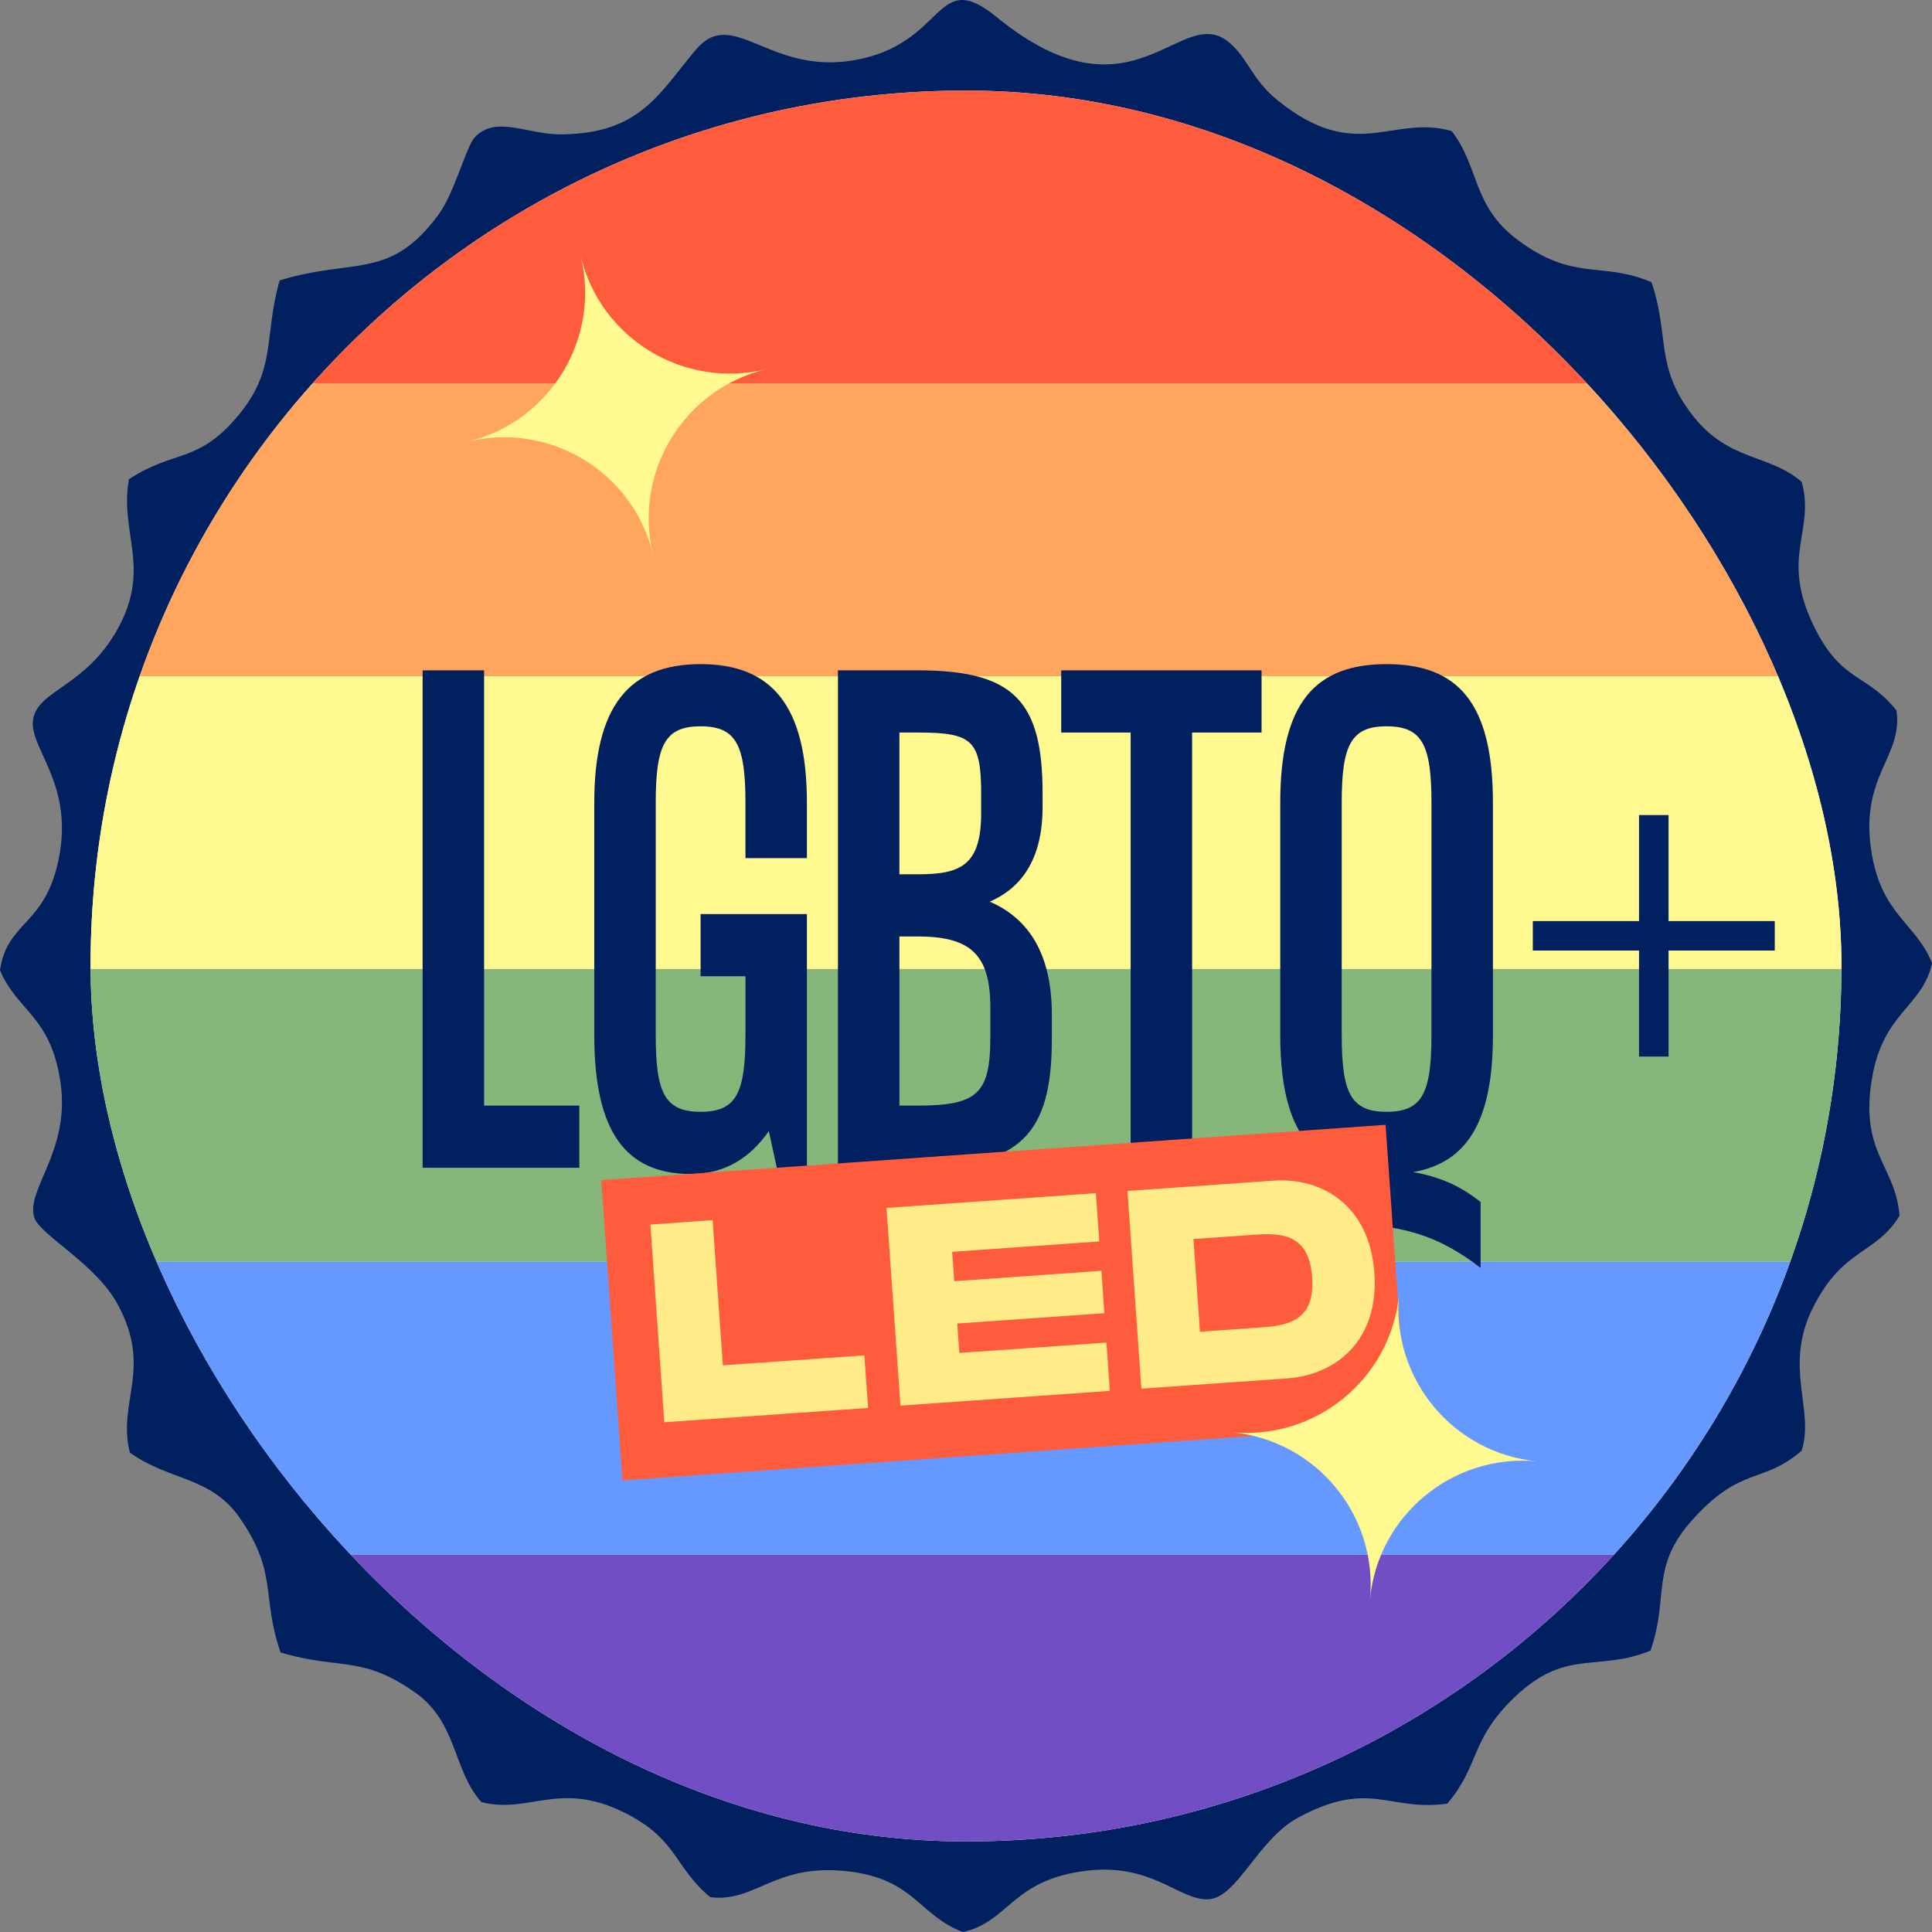
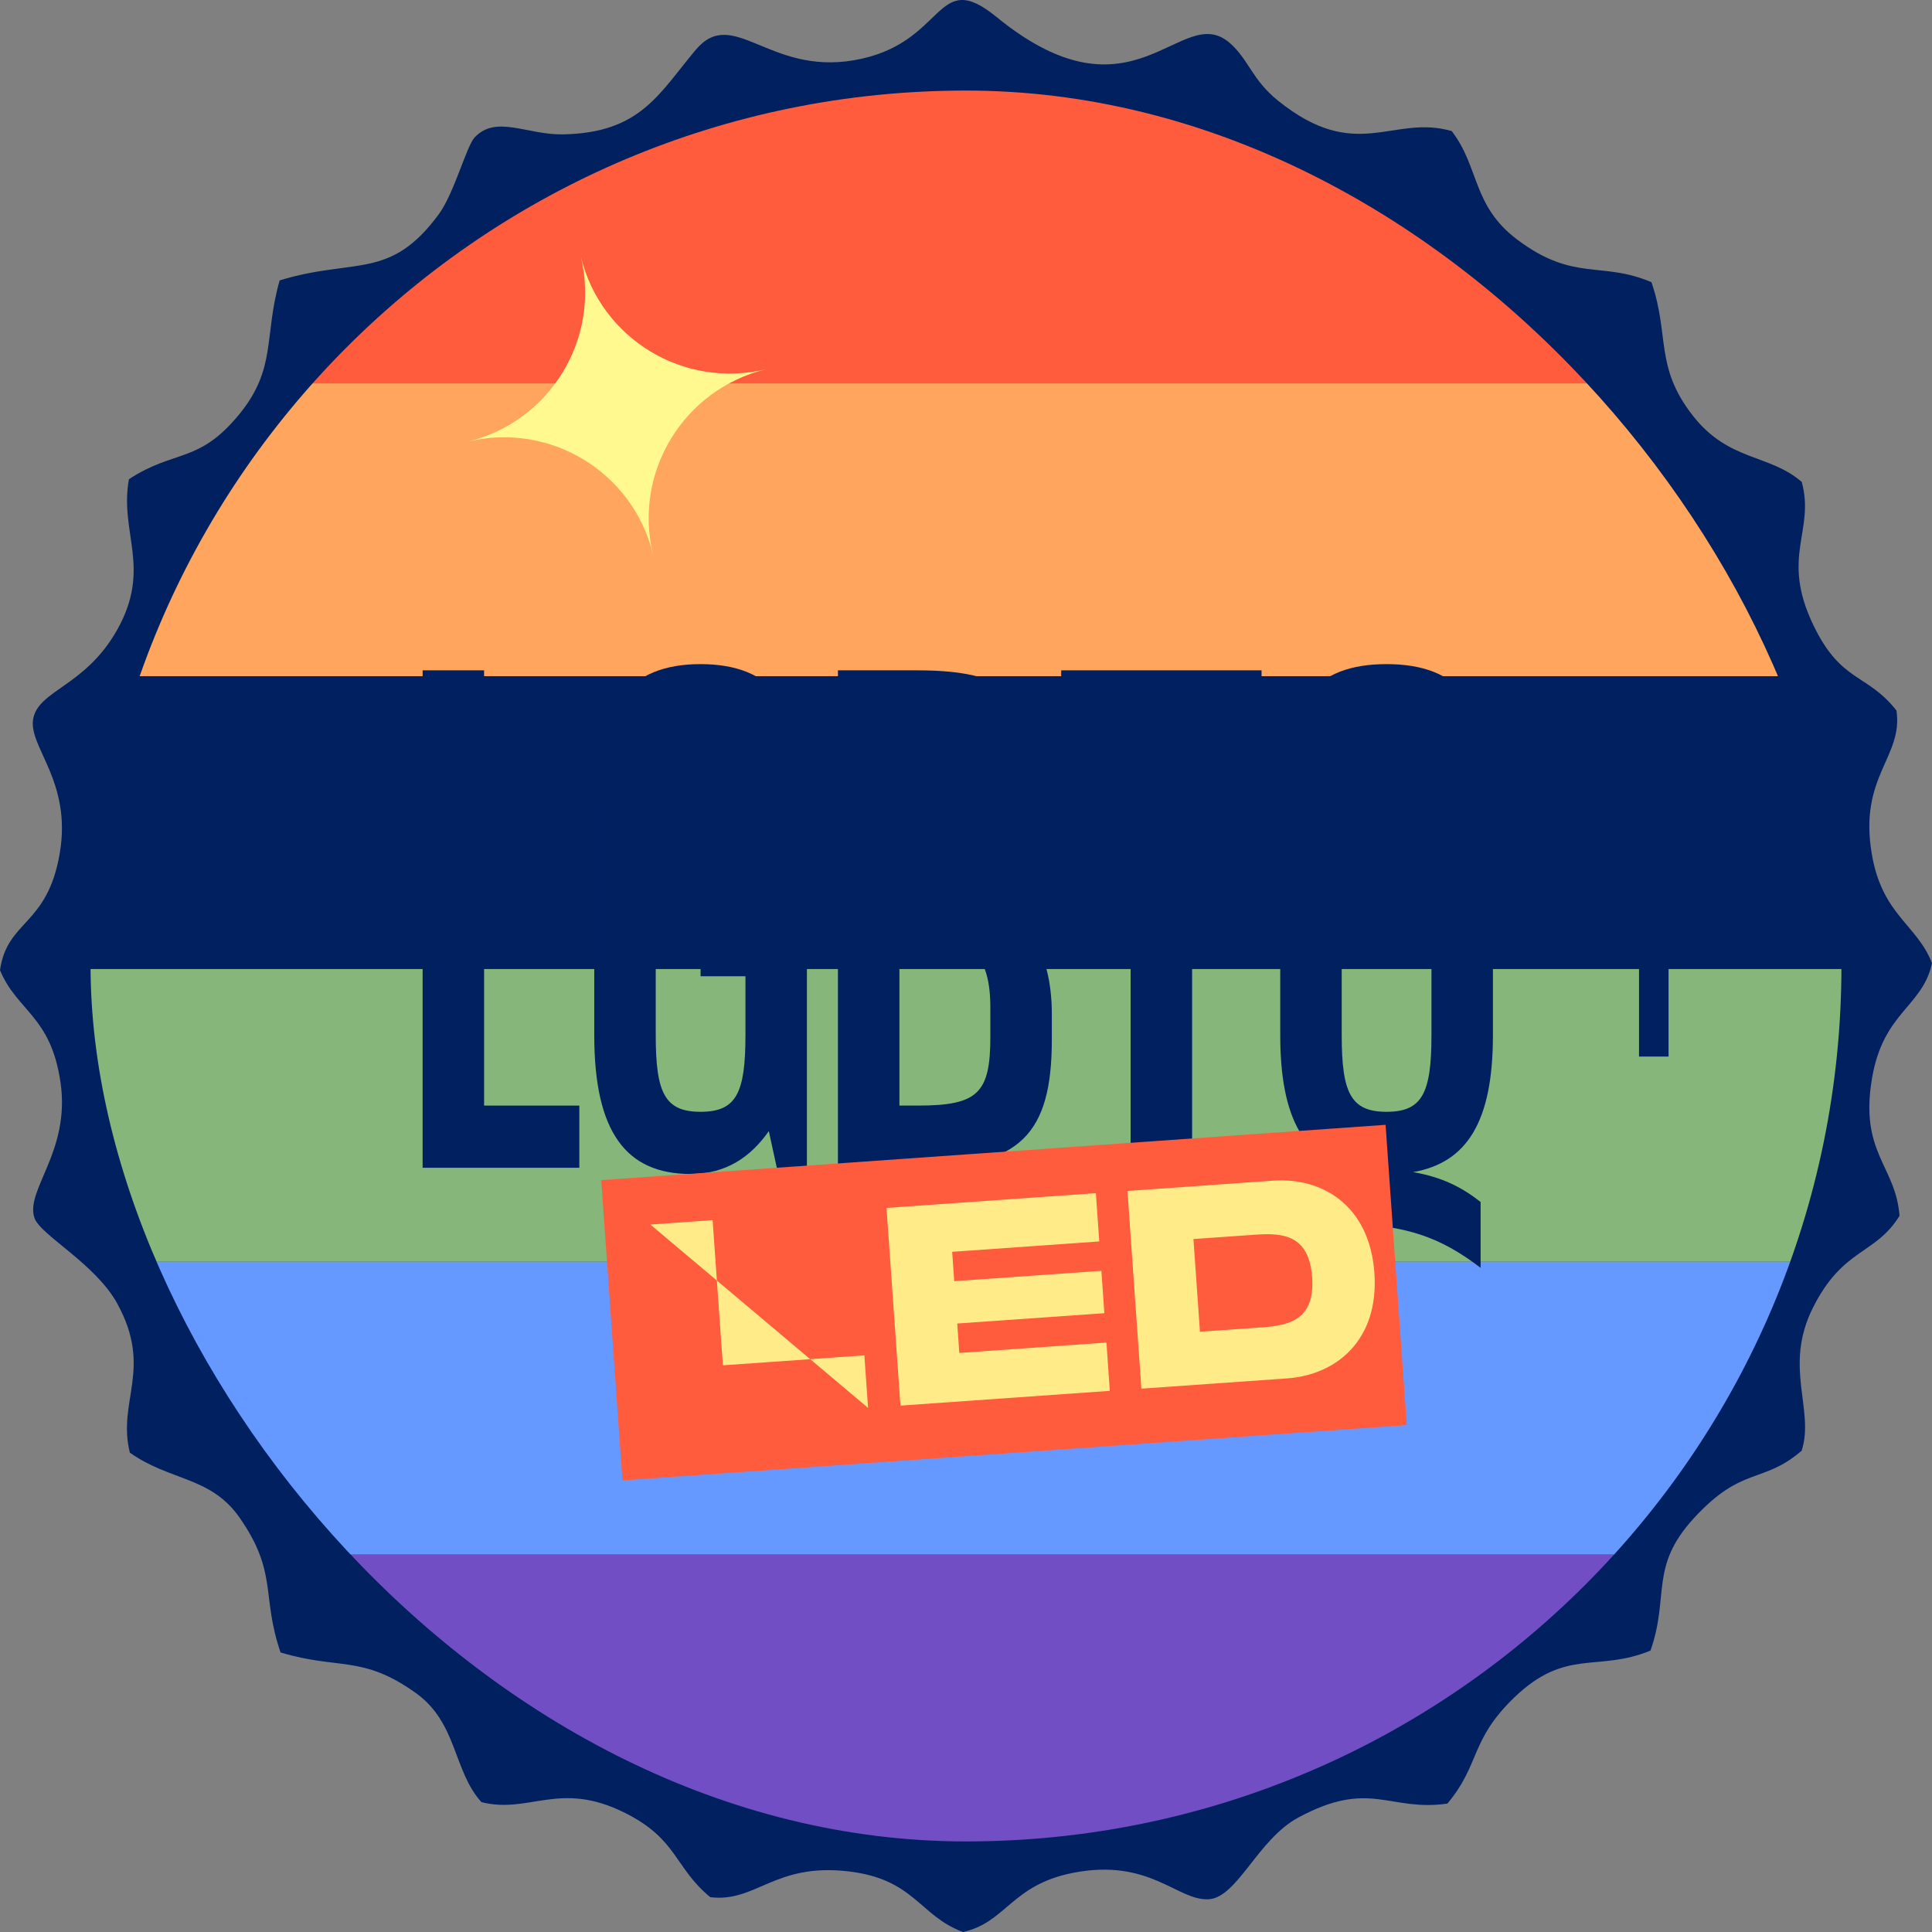
<svg xmlns="http://www.w3.org/2000/svg" width="64" height="64" viewBox="0 0 64 64" fill="none">
  <rect x="0" y="0" width="64" height="64" fill="#808080" stroke="none" />
  <path fill-rule="evenodd" clip-rule="evenodd" d="M9.264 9.288C8.731 11.156 9.175 12.206 7.916 13.735C6.571 15.37 5.792 14.878 4.272 15.874C3.946 17.648 5.037 18.804 3.883 20.861C2.822 22.751 1.259 22.857 1.097 23.828C0.944 24.747 2.385 25.884 1.98 28.263C1.569 30.685 0.243 30.459 0 32.138C0.566 33.504 1.681 33.642 2.004 35.852C2.341 38.154 0.821 39.426 1.143 40.351C1.339 40.913 3.163 41.864 3.886 43.185C5.075 45.357 3.874 46.415 4.302 48.121C5.641 49.071 6.98 48.898 7.942 50.282C9.211 52.106 8.649 52.861 9.294 54.739C11.224 55.323 11.992 54.811 13.769 56.079C15.158 57.069 15.006 58.659 15.948 59.698C17.547 60.101 18.529 58.962 20.711 60.058C22.451 60.931 22.338 61.865 23.528 62.846C25.054 63.033 25.646 61.705 28.109 61.992C30.297 62.248 30.454 63.465 31.9 64C33.329 63.686 33.499 62.442 35.543 62.041C38.078 61.543 38.991 62.963 40.028 62.916C40.985 62.873 41.656 60.937 43.007 60.209C45.391 58.923 46.004 60.023 47.945 59.747C49.044 58.442 48.683 57.65 50.172 56.222C51.885 54.579 52.925 55.402 54.675 54.677C55.31 52.871 54.629 51.912 56.107 50.297C57.71 48.546 58.395 49.168 59.681 48.057C60.123 46.703 59.07 45.292 60.052 43.327C61.051 41.328 62.114 41.584 62.924 40.276C62.798 38.608 61.593 38.194 62.013 35.719C62.386 33.515 63.69 33.358 64 31.905C63.496 30.613 62.354 30.322 62.007 28.297C61.564 25.712 63.056 25.08 62.822 23.535C61.836 22.289 60.991 22.625 60.068 20.704C58.97 18.419 60.133 17.607 59.685 15.964C58.604 15.03 57.271 15.292 56.081 13.774C54.803 12.143 55.317 11.129 54.707 9.348C53.039 8.639 52.147 9.346 50.276 7.949C48.76 6.817 49.022 5.556 48.09 4.342C46.128 3.777 44.94 5.428 42.34 3.338C41.473 2.642 41.365 1.97 40.737 1.423C39.119 0.015 37.58 4.296 33.011 0.563C30.947 -1.124 31.373 1.468 28.282 1.997C25.46 2.48 24.28 0.188 23.049 1.649C21.826 3.1 21.222 4.408 18.64 4.451C17.461 4.471 16.432 3.797 15.722 4.553C15.452 4.842 15.045 6.405 14.534 7.099C12.913 9.3 11.759 8.529 9.264 9.288Z" fill="#002060" />
  <path d="M18.179 37.826V21.046H15.777V40.223H21.9V37.826H18.179Z" fill="#002060" />
  <path d="M30.809 28.285V26.152C30.809 22.412 29.441 20.806 26.655 20.806C23.87 20.806 22.501 22.412 22.501 26.152V35.117C22.501 38.857 23.75 40.463 26.271 40.463C27.664 40.463 28.624 39.792 29.32 38.809L29.633 40.223H30.809V30.443H26.655V32.84H28.408V35.117C28.408 37.346 28.048 38.066 26.655 38.066C25.262 38.066 24.902 37.346 24.902 35.117V26.152C24.902 23.922 25.262 23.203 26.655 23.203C28.048 23.203 28.408 23.922 28.408 26.152V28.285H30.809Z" fill="#002060" />
  <path d="M37.941 29.963C39.069 29.484 40.006 28.453 40.006 26.319V25.792C40.006 22.22 38.877 21.046 35.131 21.046H32.01V40.223H35.131C39.117 40.199 40.366 38.929 40.366 35.285V34.302C40.366 31.713 39.237 30.515 37.941 29.963ZM35.131 23.443C37.244 23.443 37.605 23.73 37.605 25.792V26.559C37.605 28.597 36.764 28.908 35.131 28.908H34.411V23.443H35.131ZM35.131 37.826H34.411V31.306H35.131C37.22 31.306 37.965 32.025 37.965 34.062V35.165C37.965 37.346 37.485 37.826 35.131 37.826Z" fill="#002060" />
  <path d="M48.554 21.046H40.726V23.443H43.439V40.223H45.841V23.443H48.554V21.046Z" fill="#002060" />
  <g clip-path="url(#clip0)">
-     <rect x="3" y="3" width="58" height="58" rx="29" fill="white" />
    <rect x="3" y="3" width="58" height="9.7" fill="#FF5C3D" />
    <rect x="3" y="12.7" width="58" height="9.7" fill="#FFA55D" />
-     <rect x="3" y="22.4" width="58" height="9.7" fill="#FFF98F" />
    <rect x="3" y="32.1" width="58" height="9.7" fill="#86B67A" />
    <rect x="3" y="41.8" width="58" height="9.7" fill="#6699FF" />
    <rect x="3" y="51.5" width="58" height="9.7" fill="#714EC4" />
  </g>
  <path d="M16.036 36.624V22.206H14V38.684H19.191V36.624H16.036Z" fill="#002060" />
  <path d="M26.73 28.426V26.593C26.73 23.38 25.57 22 23.208 22C20.846 22 19.686 23.38 19.686 26.593V34.297C19.686 37.51 20.745 38.89 22.882 38.89C24.063 38.89 24.878 38.313 25.468 37.469L25.733 38.684H26.73V30.28H23.208V32.34H24.694V34.297C24.694 36.212 24.389 36.83 23.208 36.83C22.027 36.83 21.722 36.212 21.722 34.297V26.593C21.722 24.678 22.027 24.06 23.208 24.06C24.389 24.06 24.694 24.678 24.694 26.593V28.426H26.73Z" fill="#002060" />
  <path d="M32.786 29.868C33.743 29.456 34.537 28.57 34.537 26.737V26.284C34.537 23.215 33.581 22.206 30.404 22.206H27.758V38.684H30.404C33.784 38.663 34.843 37.572 34.843 34.441V33.596C34.843 31.372 33.886 30.342 32.786 29.868ZM30.404 24.266C32.196 24.266 32.502 24.513 32.502 26.284V26.943C32.502 28.694 31.789 28.962 30.404 28.962H29.794V24.266H30.404ZM30.404 36.624H29.794V31.022H30.404C32.176 31.022 32.807 31.64 32.807 33.39V34.338C32.807 36.212 32.4 36.624 30.404 36.624Z" fill="#002060" />
  <path d="M41.791 22.206H35.154V24.266H37.454V38.684H39.49V24.266H41.791V22.206Z" fill="#002060" />
  <path d="M45.932 22C43.571 22 42.41 23.277 42.41 26.593V34.297C42.41 37.098 43.245 38.437 44.915 38.787V40.538C46.584 40.641 47.683 40.95 49.047 42V39.817C48.416 39.322 47.765 38.993 46.808 38.828C48.579 38.519 49.455 37.18 49.455 34.297V26.593C49.455 23.277 48.294 22 45.932 22ZM47.419 34.297C47.419 36.212 47.113 36.83 45.932 36.83C44.752 36.83 44.446 36.212 44.446 34.297V26.593C44.446 24.678 44.752 24.06 45.932 24.06C47.113 24.06 47.419 24.678 47.419 26.593V34.297Z" fill="#002060" />
  <path d="M58.791 30.512H55.273V27H54.295V30.512H50.777V31.488H54.295V35H55.273V31.488H58.791V30.512Z" fill="#002060" />
  <path d="M45.899 37.261L19.917 39.093L20.619 49.04L46.601 47.207L45.899 37.261Z" fill="#FF5C3D" />
-   <path d="M23.946 45.228L23.606 40.418L21.545 40.565L22.006 47.114L28.756 46.639L28.633 44.898L23.946 45.228Z" fill="#FFEC89" />
+   <path d="M23.946 45.228L23.606 40.418L21.545 40.565L28.756 46.639L28.633 44.898L23.946 45.228Z" fill="#FFEC89" />
  <path d="M36.415 41.124L36.302 39.525L29.367 40.014L29.829 46.563L36.764 46.074L36.652 44.474L31.778 44.818L31.71 43.843L36.583 43.501L36.485 42.097L31.61 42.441L31.542 41.468L36.415 41.124Z" fill="#FFEC89" />
  <path d="M42.175 39.111L37.349 39.452L37.81 46.001L42.638 45.661C44.269 45.546 45.686 44.393 45.528 42.166C45.371 39.939 43.806 38.996 42.175 39.111ZM41.812 43.97L39.75 44.115L39.534 41.045L41.595 40.9C42.496 40.837 43.367 40.907 43.466 42.311C43.566 43.715 42.712 43.907 41.812 43.97Z" fill="#FFEC89" />
-   <path fill-rule="evenodd" clip-rule="evenodd" d="M40.803 47.445C43.598 47.711 46.081 45.665 46.347 42.874C46.081 45.665 48.131 48.143 50.926 48.409C48.131 48.143 45.648 50.189 45.382 52.98C45.648 50.189 43.598 47.711 40.803 47.445Z" fill="#FFF98F" />
  <path fill-rule="evenodd" clip-rule="evenodd" d="M15.495 14.63C18.224 13.968 19.9 11.222 19.24 8.497C19.9 11.222 22.648 12.893 25.377 12.231C22.648 12.893 20.971 15.639 21.632 18.364C20.971 15.639 18.224 13.968 15.495 14.63Z" fill="#FFF98F" />
  <defs>
    <clipPath id="clip0">
      <rect x="3" y="3" width="58" height="58" rx="29" fill="white" />
    </clipPath>
  </defs>
</svg>